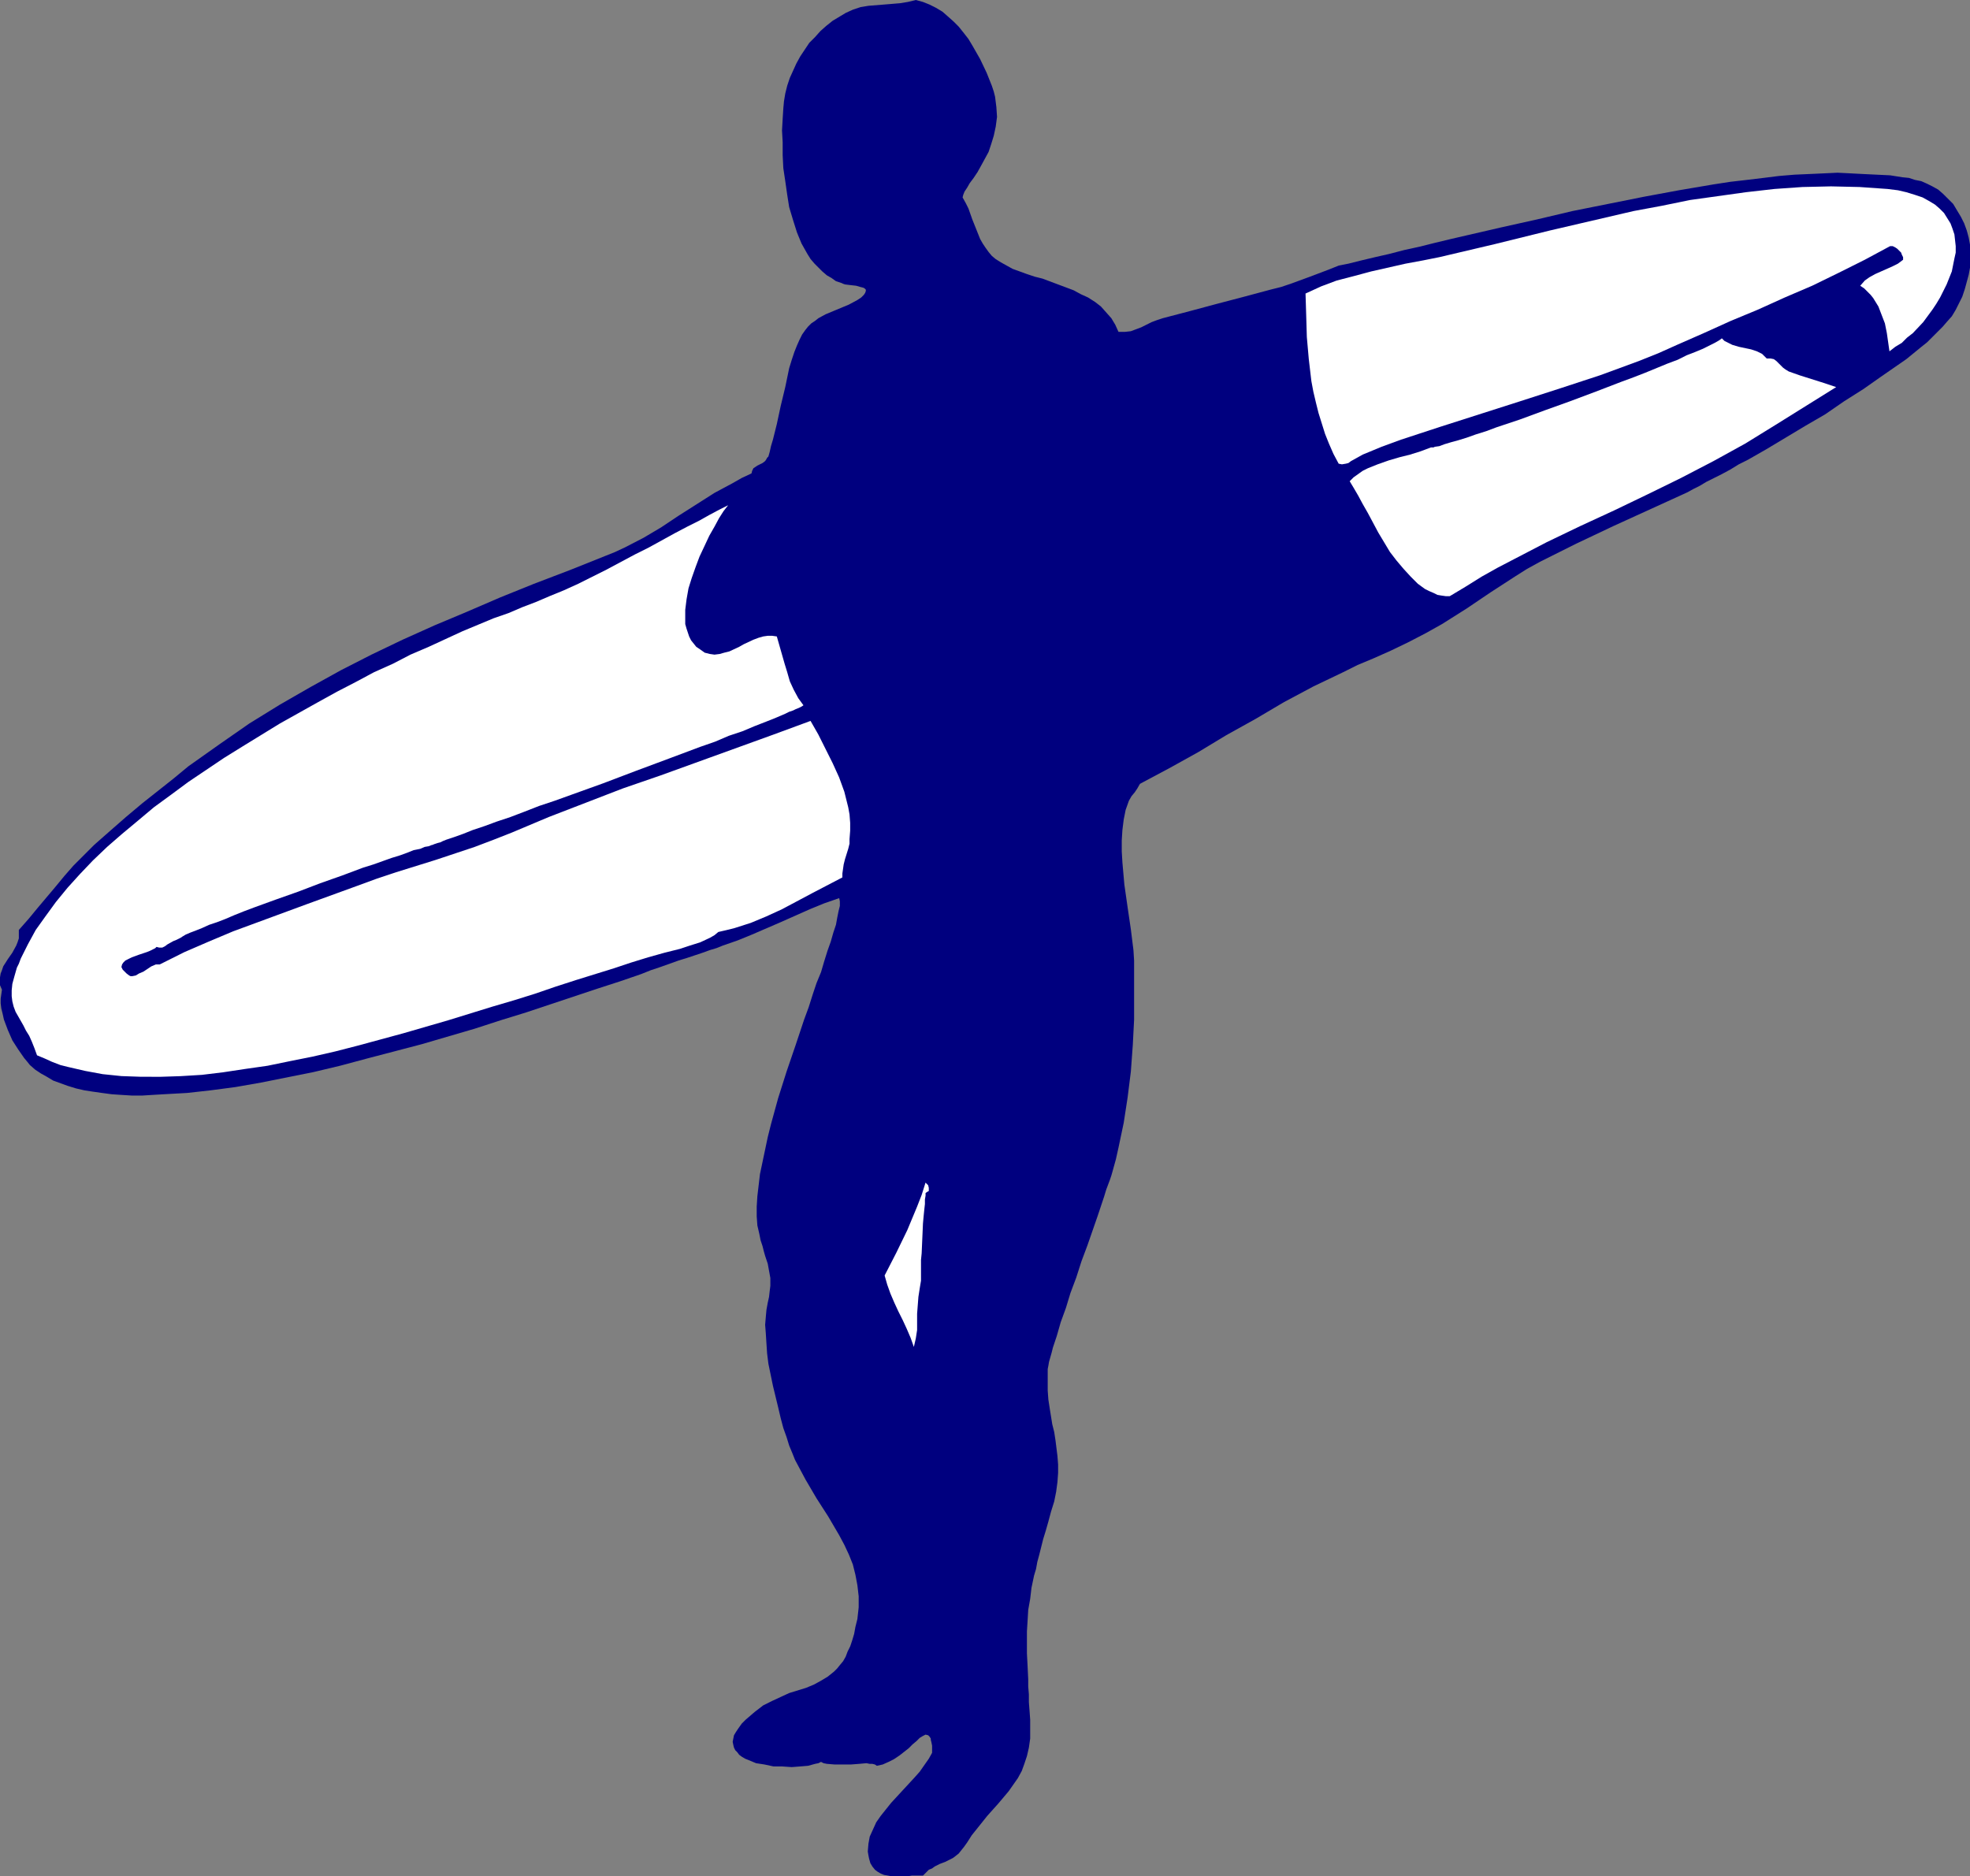
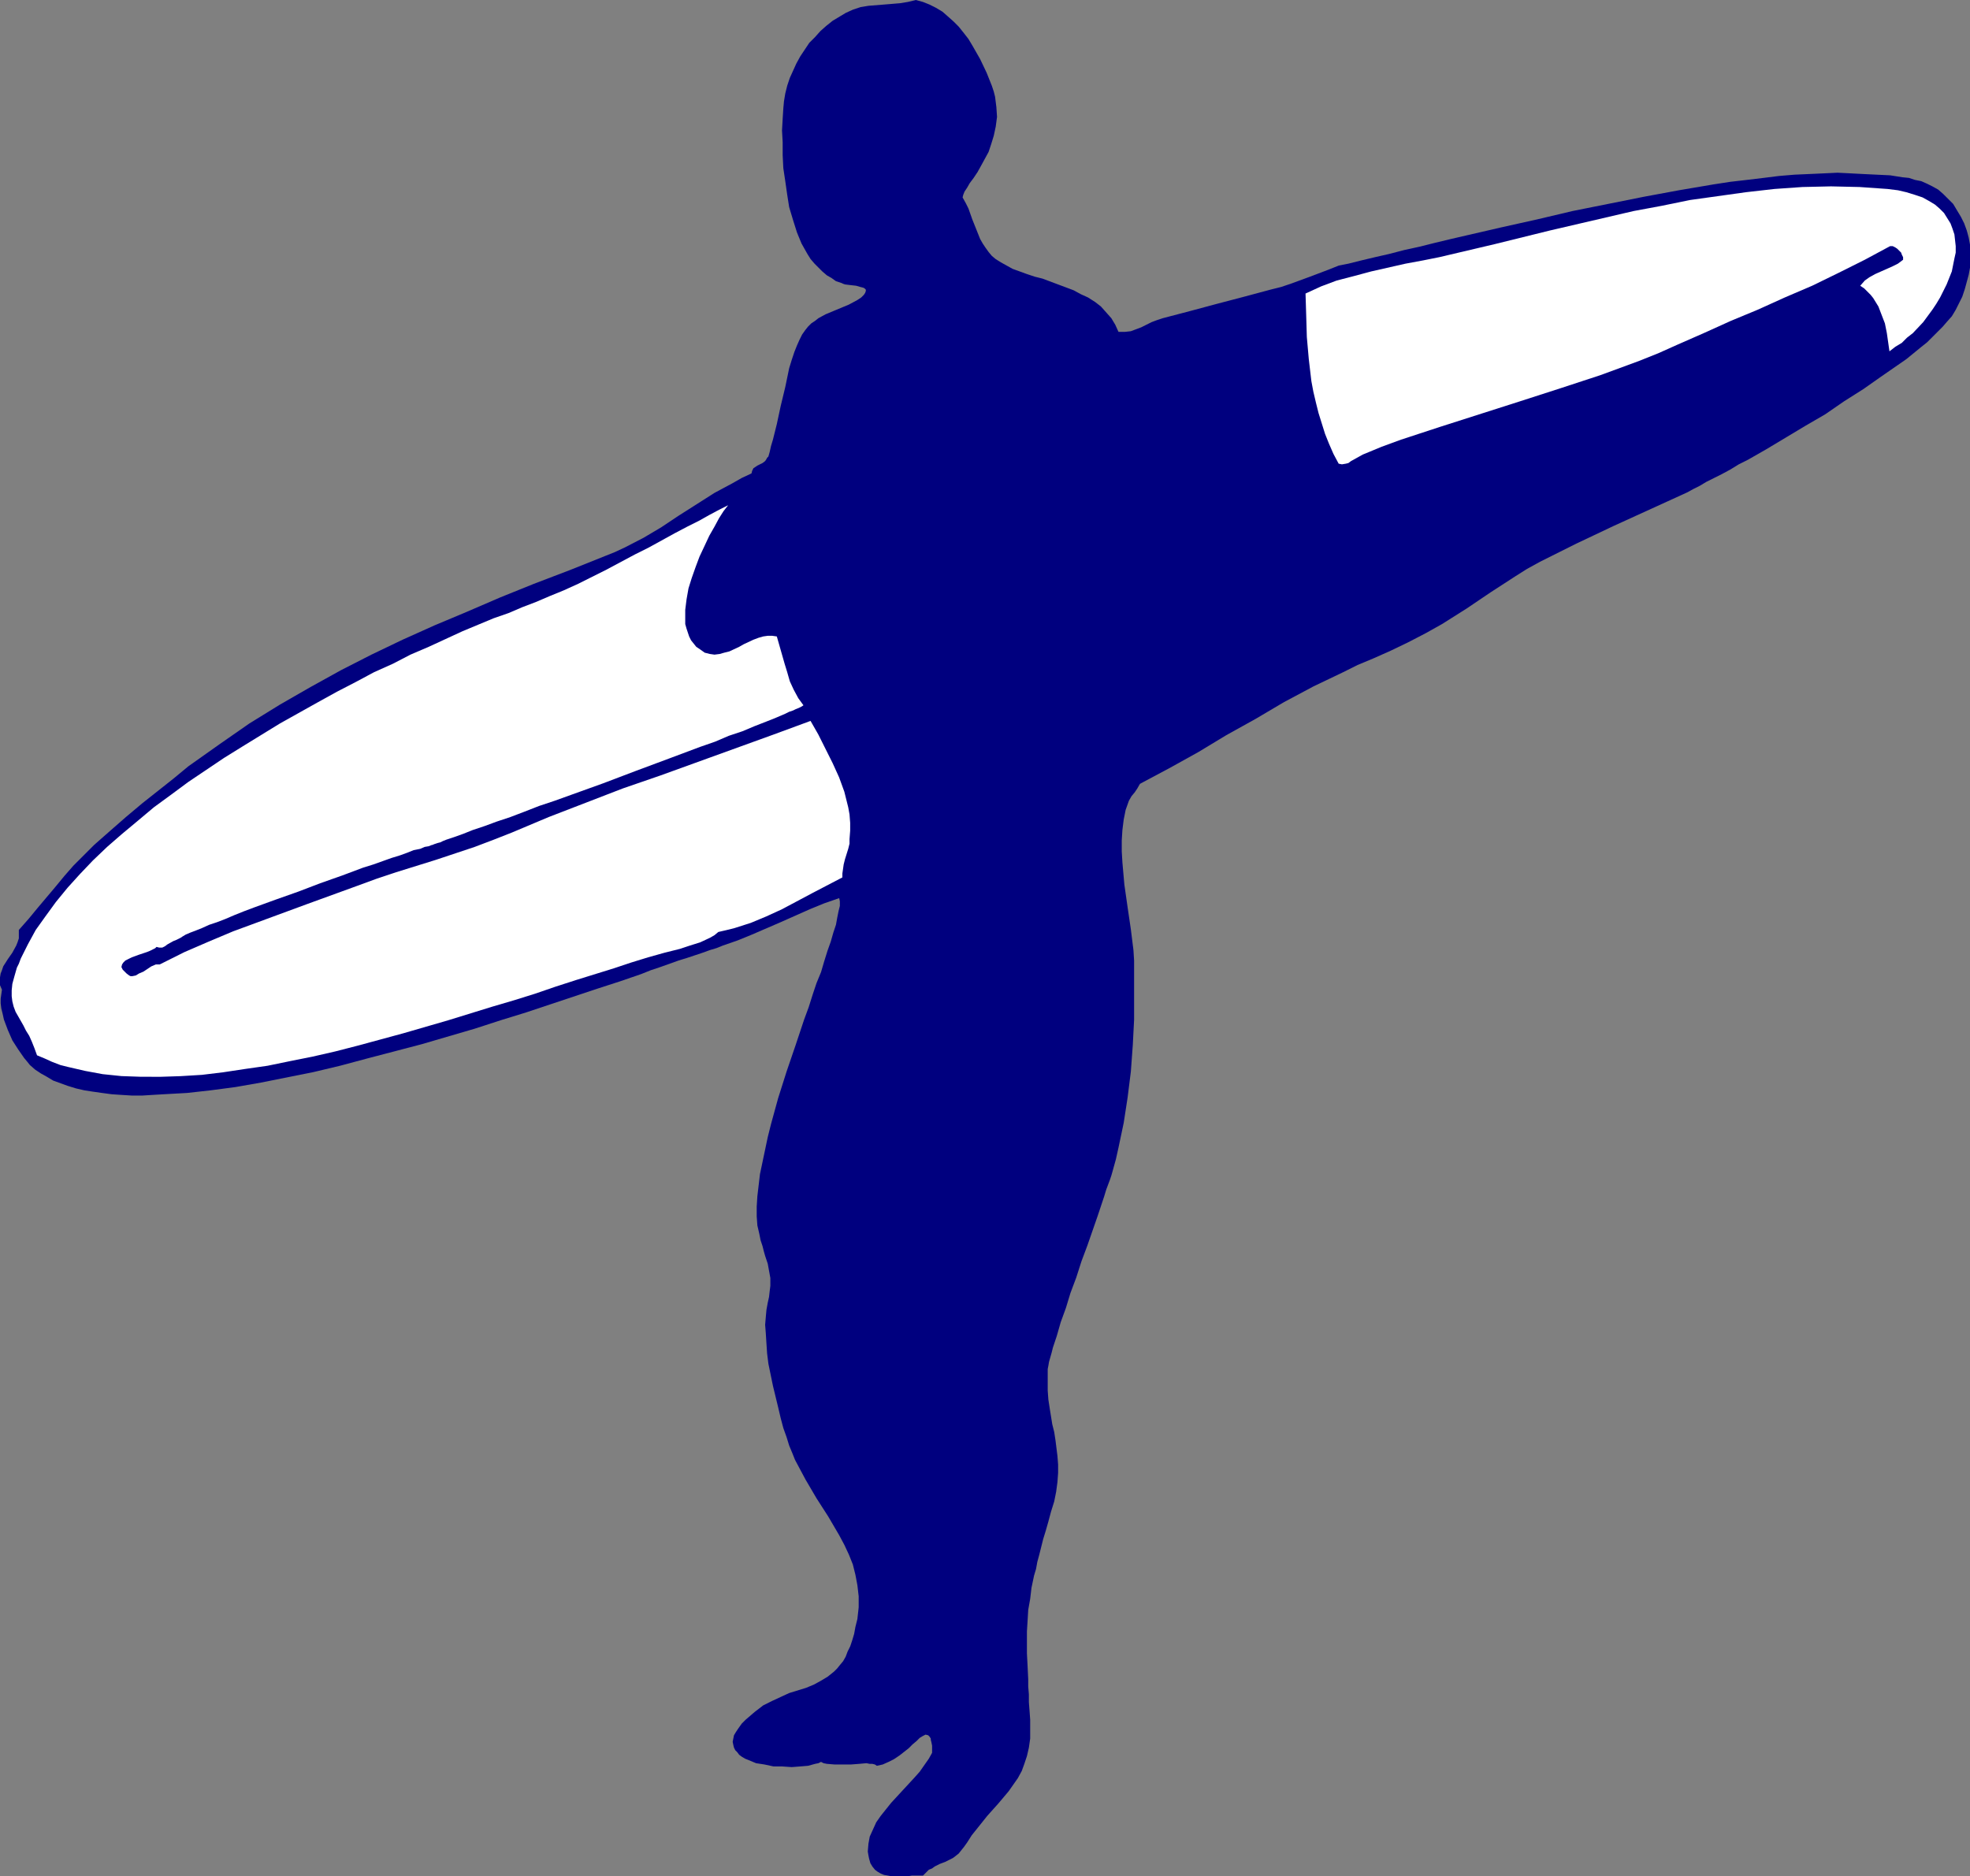
<svg xmlns="http://www.w3.org/2000/svg" xmlns:ns1="http://sodipodi.sourceforge.net/DTD/sodipodi-0.dtd" xmlns:ns2="http://www.inkscape.org/namespaces/inkscape" version="1.0" width="129.681mm" height="123.52mm" id="svg5" ns1:docname="Surfer.wmf">
  <rect width="100%" height="100%" fill="#808080" stroke="none" />
  <ns1:namedview id="namedview5" pagecolor="#ffffff" bordercolor="#000000" borderopacity="0.25" ns2:showpageshadow="2" ns2:pageopacity="0.0" ns2:pagecheckerboard="0" ns2:deskcolor="#d1d1d1" ns2:document-units="mm" />
  <defs id="defs1">
    <pattern id="WMFhbasepattern" patternUnits="userSpaceOnUse" width="6" height="6" x="0" y="0" />
  </defs>
  <path style="fill:#00007f;fill-opacity:1;fill-rule:evenodd;stroke:none" d="m 239.491,49.125 0.808,1.454 0.646,1.293 0.97,2.747 0.97,2.424 0.97,2.424 0.646,1.131 0.646,0.97 0.808,1.131 0.808,0.97 0.97,0.808 1.293,0.808 1.454,0.808 1.454,0.808 1.778,0.646 1.778,0.646 1.939,0.646 1.939,0.485 3.878,1.454 3.878,1.454 1.778,0.97 1.778,0.808 1.778,1.131 1.454,1.131 1.293,1.454 1.293,1.454 0.97,1.616 0.808,1.778 h 1.616 l 1.454,-0.162 1.293,-0.485 1.293,-0.485 2.586,-1.293 1.293,-0.485 1.454,-0.485 6.787,-1.778 6.626,-1.778 6.787,-1.778 6.626,-1.778 2.586,-0.646 2.424,-0.808 4.848,-1.778 4.686,-1.778 2.424,-0.97 2.424,-0.485 3.232,-0.808 3.394,-0.808 3.555,-0.808 3.717,-0.97 3.717,-0.808 3.878,-0.97 4.04,-0.97 4.202,-0.97 8.403,-1.939 8.726,-1.939 8.888,-2.101 8.888,-1.778 8.888,-1.778 8.726,-1.616 8.565,-1.454 4.202,-0.646 4.202,-0.485 4.04,-0.485 3.878,-0.485 3.878,-0.323 3.717,-0.162 3.555,-0.162 3.394,-0.162 3.232,0.162 3.07,0.162 3.394,0.162 3.394,0.162 3.07,0.485 1.616,0.162 1.454,0.485 1.616,0.323 1.454,0.646 1.293,0.646 1.454,0.808 1.293,1.131 1.131,1.131 1.293,1.293 0.97,1.616 0.97,1.616 0.808,1.616 0.646,1.778 0.485,1.778 0.323,1.778 v 1.939 1.778 1.939 l -0.323,1.778 -0.485,1.778 -0.485,1.778 -0.646,1.939 -0.808,1.616 -0.808,1.616 -0.97,1.616 -1.293,1.454 -0.97,1.131 -1.131,1.131 -1.293,1.293 -1.454,1.454 -1.616,1.293 -1.778,1.454 -1.778,1.454 -2.101,1.454 -4.202,2.909 -4.363,3.07 -4.848,3.07 -4.686,3.232 -5.01,2.909 -4.848,2.909 -4.848,2.909 -4.525,2.586 -2.262,1.131 -2.101,1.293 -2.101,1.131 -1.939,0.97 -1.939,0.97 -1.616,0.97 -1.616,0.808 -1.454,0.808 -9.211,4.201 -9.211,4.201 -9.211,4.363 -4.525,2.262 -4.525,2.262 -3.232,1.778 -3.07,1.939 -5.979,3.878 -5.979,4.04 -6.141,3.878 -4.04,2.262 -4.363,2.262 -4.363,2.101 -4.363,1.939 -3.878,1.616 -3.555,1.778 -7.434,3.555 -7.272,3.878 -7.11,4.201 -7.272,4.04 -6.949,4.201 -7.272,4.04 -7.272,3.878 -0.646,1.131 -0.646,0.97 -0.808,0.97 -0.646,1.131 -0.808,2.262 -0.485,2.424 -0.323,2.586 -0.162,2.586 v 2.747 l 0.162,2.747 0.485,5.494 0.808,5.656 0.808,5.494 0.323,2.586 0.323,2.586 0.162,2.586 v 2.262 6.141 6.302 l -0.323,6.302 -0.485,6.625 -0.808,6.464 -0.97,6.302 -1.293,6.141 -0.646,2.909 -0.808,2.909 -0.323,1.131 -0.323,0.97 -0.485,1.293 -0.485,1.293 -0.485,1.616 -0.485,1.454 -1.131,3.393 -1.293,3.717 -1.293,3.717 -1.454,3.878 -1.293,4.04 -1.454,3.878 -1.131,3.717 -1.293,3.555 -0.97,3.393 -0.485,1.454 -0.485,1.454 -0.323,1.293 -0.323,1.131 -0.323,1.131 -0.162,0.97 -0.162,0.808 v 0.646 2.424 2.262 l 0.162,2.262 0.323,2.101 0.646,4.04 0.485,1.939 0.323,2.101 0.485,3.878 0.162,2.101 v 2.101 l -0.162,2.262 -0.323,2.424 -0.485,2.424 -0.808,2.586 -0.646,2.424 -0.646,2.262 -0.646,2.101 -0.485,1.939 -0.485,1.939 -0.485,1.778 -0.323,1.778 -0.485,1.616 -0.646,3.07 -0.323,2.747 -0.485,2.747 -0.162,2.747 -0.162,2.586 v 5.494 l 0.162,3.07 0.162,3.393 v 1.778 l 0.162,1.939 v 1.939 l 0.162,2.101 0.162,2.262 v 2.262 2.424 l -0.323,2.262 -0.485,2.101 -0.646,1.939 -0.646,1.778 -0.97,1.778 -1.131,1.616 -1.131,1.616 -2.586,3.07 -2.747,3.07 -2.586,3.232 -1.293,1.616 -1.131,1.778 -0.808,1.131 -0.646,0.808 -0.646,0.808 -0.808,0.646 -0.646,0.485 -0.646,0.323 -1.293,0.646 -1.293,0.485 -1.293,0.646 -0.646,0.485 -0.808,0.323 -0.646,0.646 -0.808,0.808 h -1.778 -0.97 l -0.97,0.162 h -2.101 -2.101 l -0.808,-0.162 -0.97,-0.162 -0.808,-0.323 -0.808,-0.485 -0.646,-0.485 -0.646,-0.808 -0.485,-0.808 -0.323,-1.131 -0.162,-0.808 -0.162,-0.97 0.162,-1.939 0.323,-1.778 0.808,-1.778 0.808,-1.778 1.131,-1.616 1.293,-1.616 1.293,-1.616 5.818,-6.302 1.293,-1.454 1.131,-1.616 1.131,-1.616 0.808,-1.454 v -0.97 -0.808 l -0.162,-0.808 -0.162,-0.646 v -0.323 l -0.323,-0.485 -0.162,-0.162 -0.162,-0.162 -0.646,-0.162 -0.646,0.323 -0.808,0.485 -0.808,0.808 -0.97,0.808 -0.97,0.97 -2.262,1.778 -1.454,0.97 -1.293,0.646 -1.454,0.646 -1.454,0.323 -0.485,-0.323 -0.646,-0.162 h -0.646 l -0.808,-0.162 -1.778,0.162 -2.101,0.162 h -2.101 -1.939 l -1.939,-0.162 -0.808,-0.162 -0.646,-0.323 -0.646,0.323 -0.808,0.162 -1.778,0.485 -1.939,0.162 -2.101,0.162 -2.424,-0.162 h -2.101 l -2.262,-0.485 -2.101,-0.323 -1.939,-0.808 -0.808,-0.323 -0.808,-0.485 -0.646,-0.485 -0.485,-0.646 -0.485,-0.485 -0.323,-0.646 -0.162,-0.646 -0.162,-0.808 0.162,-0.808 0.162,-0.808 0.485,-0.808 0.646,-0.97 0.808,-1.131 0.97,-0.97 1.131,-0.97 1.131,-0.97 2.101,-1.616 2.262,-1.131 2.101,-0.97 2.101,-0.97 4.202,-1.293 1.939,-0.808 1.778,-0.97 1.616,-0.97 1.616,-1.293 0.808,-0.808 0.646,-0.808 0.808,-0.97 0.646,-1.131 0.485,-1.293 0.646,-1.293 0.485,-1.454 0.485,-1.616 0.323,-1.778 0.485,-1.939 0.323,-2.909 v -2.747 l -0.323,-2.747 -0.485,-2.586 -0.646,-2.586 -0.97,-2.424 -1.131,-2.424 -1.293,-2.424 -2.747,-4.686 -2.909,-4.525 -2.747,-4.686 -1.293,-2.424 -1.293,-2.424 -0.646,-1.616 -0.808,-1.939 -0.646,-2.101 -0.808,-2.262 -0.646,-2.424 -0.646,-2.747 -1.293,-5.333 -1.131,-5.494 -0.323,-2.586 -0.162,-2.424 -0.162,-2.586 -0.162,-2.101 0.162,-1.939 0.162,-1.778 0.323,-1.778 0.323,-1.454 0.162,-1.454 0.162,-1.293 v -1.939 l -0.323,-1.778 -0.323,-1.778 -0.646,-1.939 -0.323,-1.131 -0.323,-1.293 -0.485,-1.454 -0.323,-1.616 -0.485,-2.101 -0.162,-2.262 v -2.424 l 0.162,-2.586 0.323,-2.747 0.323,-2.747 0.646,-3.07 0.646,-3.07 0.646,-3.07 0.808,-3.232 1.778,-6.464 2.101,-6.625 2.262,-6.625 2.101,-6.302 1.131,-3.07 0.97,-3.07 0.97,-2.909 1.131,-2.747 0.808,-2.747 0.808,-2.586 0.808,-2.262 0.646,-2.262 0.646,-1.939 0.323,-1.778 0.323,-1.616 0.323,-1.293 v -1.131 l -0.162,-0.808 -3.717,1.293 -3.555,1.454 -7.272,3.232 -7.11,3.07 -3.555,1.454 -3.717,1.293 -1.616,0.646 -1.616,0.485 -1.778,0.646 -1.939,0.646 -0.97,0.323 -0.97,0.323 -2.101,0.646 -2.262,0.808 -2.262,0.808 -2.424,0.808 -2.424,0.97 -5.171,1.778 -5.494,1.778 -5.818,1.939 -5.818,1.939 -6.302,2.101 -6.302,1.939 -6.464,2.101 -6.626,1.939 -6.626,1.939 -13.574,3.555 -6.626,1.778 -6.787,1.616 -6.464,1.293 -6.464,1.293 -6.464,1.131 -6.141,0.808 -5.818,0.646 -5.818,0.323 -2.747,0.162 -2.586,0.162 h -2.586 l -2.586,-0.162 -2.424,-0.162 -2.424,-0.323 -2.262,-0.323 -2.101,-0.323 -2.101,-0.485 -2.101,-0.646 -1.778,-0.646 -1.778,-0.646 -1.616,-0.97 -1.454,-0.808 -1.454,-0.97 -1.293,-1.131 -0.646,-0.808 -0.808,-0.97 -1.454,-2.101 -1.454,-2.262 -1.131,-2.586 -0.97,-2.586 -0.323,-1.454 -0.323,-1.293 -0.162,-1.293 v -1.131 L 0.323,247.402 0.485,246.271 0,245.14 v -0.97 -0.97 l 0.162,-0.97 0.323,-0.808 0.323,-0.97 1.131,-1.778 1.131,-1.616 0.97,-1.778 0.323,-0.808 0.323,-0.97 v -0.97 -1.131 l 2.424,-2.747 2.262,-2.747 4.363,-5.171 2.262,-2.747 2.262,-2.586 2.424,-2.424 2.747,-2.747 4.04,-3.555 3.878,-3.393 4.04,-3.393 3.878,-3.07 3.878,-3.07 3.717,-3.07 3.878,-2.747 3.878,-2.747 3.717,-2.586 3.717,-2.586 7.595,-4.686 7.595,-4.363 7.595,-4.201 7.595,-3.878 7.757,-3.717 7.918,-3.555 8.08,-3.393 8.242,-3.555 8.403,-3.393 8.888,-3.393 8.888,-3.555 2.424,-0.97 2.424,-1.131 4.686,-2.424 4.363,-2.586 4.363,-2.909 8.888,-5.656 4.525,-2.424 2.262,-1.293 2.424,-1.131 0.162,-0.646 0.323,-0.646 0.485,-0.323 0.485,-0.323 0.646,-0.323 0.646,-0.323 0.646,-0.485 0.323,-0.485 0.162,-0.323 0.323,-0.323 0.323,-1.131 0.323,-1.454 0.485,-1.616 0.485,-1.939 0.485,-1.939 0.485,-2.262 0.485,-2.262 1.131,-4.686 0.97,-4.686 0.646,-2.101 0.646,-1.939 0.646,-1.616 0.646,-1.454 0.646,-1.293 0.808,-1.131 0.646,-0.808 0.808,-0.808 0.97,-0.646 0.808,-0.646 1.778,-0.97 1.939,-0.808 1.939,-0.808 1.939,-0.808 2.101,-1.131 0.97,-0.646 0.646,-0.646 0.323,-0.485 0.162,-0.485 v -0.323 l -0.323,-0.323 -0.323,-0.162 -0.646,-0.162 -1.131,-0.323 -1.454,-0.162 -1.293,-0.162 -0.485,-0.162 -0.323,-0.162 -1.454,-0.485 -1.131,-0.808 -1.131,-0.646 -1.131,-0.97 -0.97,-0.97 -0.97,-0.97 -0.97,-1.131 -0.808,-1.293 -1.454,-2.586 -1.131,-2.747 -0.97,-3.07 -0.97,-3.232 -0.485,-3.07 -0.485,-3.393 -0.485,-3.232 -0.162,-3.232 v -3.232 l -0.162,-2.909 0.162,-2.909 0.162,-2.586 0.162,-1.778 0.323,-1.939 0.485,-1.939 0.646,-1.939 0.808,-1.778 0.808,-1.778 0.97,-1.778 2.262,-3.393 1.454,-1.454 1.293,-1.454 1.454,-1.293 1.616,-1.293 1.616,-0.97 1.616,-0.97 1.778,-0.808 1.939,-0.646 1.939,-0.323 4.04,-0.323 3.878,-0.323 1.939,-0.323 L 227.856,0 l 1.778,0.485 1.616,0.646 1.616,0.808 1.616,0.97 1.293,1.131 1.454,1.293 1.293,1.293 1.293,1.616 1.131,1.454 0.97,1.616 1.939,3.393 1.616,3.393 0.646,1.616 0.646,1.616 0.485,1.454 0.323,1.293 0.162,1.293 0.162,1.293 0.162,2.424 -0.323,2.424 -0.485,2.262 -0.646,2.101 -0.646,1.939 -0.97,1.778 -0.97,1.778 -0.808,1.454 -0.97,1.454 -0.97,1.293 -0.646,1.131 -0.646,0.97 -0.323,0.808 z" id="path1" />
  <path style="fill:#ffffff;fill-opacity:1;fill-rule:evenodd;stroke:none" d="m 470.094,87.423 -0.323,-2.262 -0.323,-2.262 -0.485,-2.424 -0.808,-2.101 -0.808,-2.101 -1.293,-2.101 -0.646,-0.808 -0.808,-0.808 -0.808,-0.808 -0.97,-0.646 1.131,-1.293 1.131,-0.808 1.454,-0.808 1.454,-0.646 2.909,-1.293 1.293,-0.646 1.293,-0.97 v -0.646 l -0.323,-0.646 -0.162,-0.485 -0.485,-0.485 -0.485,-0.485 -0.485,-0.323 -0.646,-0.323 h -0.646 l -6.302,3.393 -6.464,3.232 -6.626,3.232 -6.787,2.909 -6.787,3.07 -6.626,2.747 -6.787,3.07 -6.626,2.909 -4.686,2.101 -4.848,1.939 -4.848,1.778 -4.848,1.778 -9.858,3.232 -10.019,3.232 -19.715,6.302 -9.858,3.232 -4.848,1.778 -4.686,1.939 -1.454,0.808 -1.454,0.808 -0.646,0.485 -0.646,0.162 -0.97,0.162 -0.808,-0.162 -1.293,-2.424 -1.131,-2.586 -0.97,-2.424 -0.808,-2.586 -0.808,-2.586 -0.646,-2.586 -0.646,-2.747 -0.485,-2.586 -0.646,-5.494 -0.485,-5.494 -0.162,-5.494 -0.162,-5.333 3.878,-1.778 3.878,-1.454 4.363,-1.131 4.202,-1.131 8.565,-1.939 4.363,-0.808 4.04,-0.808 13.736,-3.232 13.736,-3.393 13.898,-3.232 6.949,-1.616 6.949,-1.293 7.11,-1.454 6.949,-0.97 6.949,-0.97 7.11,-0.808 6.949,-0.485 7.11,-0.162 7.11,0.162 6.949,0.485 2.586,0.323 2.101,0.485 2.101,0.646 1.939,0.646 1.454,0.808 1.616,0.97 1.131,0.97 1.131,1.131 0.808,1.293 0.808,1.293 0.485,1.293 0.485,1.454 0.162,1.454 0.162,1.454 v 1.616 l -0.323,1.454 -0.323,1.616 -0.323,1.616 -0.646,1.616 -0.646,1.616 -0.808,1.616 -0.808,1.616 -0.97,1.616 -0.97,1.454 -2.262,3.07 -2.586,2.747 -1.454,1.131 -1.293,1.293 -1.616,0.97 z" id="path2" />
-   <path style="fill:#ffffff;fill-opacity:1;fill-rule:evenodd;stroke:none" d="m 439.551,89.201 h 0.97 l 0.808,0.162 0.646,0.485 0.485,0.485 1.131,1.131 0.646,0.485 0.808,0.485 2.747,0.97 3.07,0.97 3.07,0.97 2.909,0.97 -15.029,9.373 -7.595,4.686 -7.918,4.363 -8.08,4.201 -8.242,4.04 -8.403,4.04 -8.403,3.878 -8.403,4.04 -8.08,4.201 -4.04,2.101 -4.04,2.262 -3.878,2.424 -4.04,2.424 h -0.97 l -1.131,-0.162 -0.97,-0.162 -0.97,-0.485 -1.131,-0.485 -0.97,-0.485 -1.778,-1.293 -1.778,-1.778 -1.778,-1.939 -1.778,-2.101 -1.616,-2.101 -1.454,-2.424 -1.454,-2.424 -2.586,-4.848 -1.293,-2.262 -1.131,-2.101 -1.131,-1.939 -0.97,-1.616 0.97,-0.97 1.131,-0.808 1.131,-0.808 1.293,-0.646 2.424,-0.97 2.747,-0.97 2.747,-0.808 2.586,-0.646 2.586,-0.808 2.586,-0.97 h 0.646 l 0.323,-0.162 1.131,-0.162 1.293,-0.485 1.616,-0.485 1.778,-0.485 2.101,-0.646 2.262,-0.808 2.586,-0.808 2.586,-0.97 2.909,-0.97 2.909,-0.97 3.07,-1.131 3.07,-1.131 6.302,-2.262 6.464,-2.424 6.302,-2.424 3.07,-1.131 2.909,-1.131 2.747,-1.131 2.747,-1.131 2.586,-0.97 2.262,-1.131 2.101,-0.808 1.939,-0.808 1.616,-0.808 1.293,-0.646 1.131,-0.646 0.646,-0.485 0.646,0.646 0.646,0.323 1.293,0.646 1.616,0.485 3.07,0.646 1.454,0.485 0.646,0.323 0.646,0.323 0.485,0.485 z" id="path3" />
  <path style="fill:#ffffff;fill-opacity:1;fill-rule:evenodd;stroke:none" d="m 181.153,125.721 -1.131,1.454 -1.131,1.778 -1.131,2.101 -1.293,2.262 -1.131,2.424 -1.293,2.747 -0.97,2.586 -0.97,2.747 -0.808,2.586 -0.485,2.747 -0.323,2.586 v 2.424 1.131 l 0.323,1.131 0.323,0.97 0.323,0.97 0.485,0.97 0.646,0.808 0.646,0.808 0.97,0.646 1.131,0.808 1.293,0.323 1.131,0.162 1.293,-0.162 1.131,-0.323 1.293,-0.323 2.424,-1.131 1.131,-0.646 2.424,-1.131 1.293,-0.485 1.131,-0.323 1.131,-0.162 h 1.131 l 1.131,0.162 0.646,2.262 0.646,2.262 0.646,2.262 0.646,2.101 0.646,2.262 0.97,2.101 1.131,2.101 1.293,1.778 -0.485,0.323 -0.646,0.323 -0.808,0.323 -0.646,0.323 -0.97,0.323 -0.97,0.485 -2.262,0.97 -2.424,0.97 -2.909,1.131 -3.07,1.293 -3.394,1.131 -3.394,1.454 -3.717,1.293 -3.878,1.454 -3.878,1.454 -8.242,3.07 -8.08,3.07 -8.08,2.909 -4.04,1.454 -3.878,1.293 -3.717,1.454 -3.394,1.293 -3.394,1.131 -3.07,1.131 -2.909,0.97 -2.424,0.97 -2.262,0.808 -0.97,0.323 -0.97,0.323 -0.808,0.323 -0.646,0.323 -0.646,0.162 -0.485,0.162 -0.485,0.162 -0.323,0.162 h -0.162 v 0 l -0.808,0.323 -0.97,0.162 -1.131,0.485 -1.616,0.323 -1.616,0.646 -1.778,0.646 -2.101,0.646 -2.262,0.808 -2.262,0.808 -2.586,0.808 -2.586,0.97 -2.586,0.97 -5.494,1.939 -5.494,2.101 -5.494,1.939 -5.333,1.939 -2.586,0.97 -2.424,0.97 -2.262,0.97 -2.101,0.808 -1.939,0.646 -1.778,0.808 -1.616,0.646 -1.293,0.485 -1.131,0.485 -0.808,0.485 -0.485,0.323 -0.323,0.162 -0.646,0.323 -0.808,0.323 -1.454,0.808 -0.646,0.485 -0.646,0.323 h -0.808 l -0.646,-0.162 -0.323,0.323 -0.646,0.323 -0.646,0.323 -0.808,0.323 -0.97,0.323 -0.97,0.323 -1.778,0.646 -0.97,0.485 -0.646,0.323 -0.485,0.485 -0.323,0.485 -0.162,0.646 0.323,0.646 0.323,0.323 0.323,0.323 0.323,0.323 0.646,0.485 0.323,0.162 h 0.485 l 0.808,-0.162 0.808,-0.485 1.131,-0.485 1.939,-1.293 1.131,-0.485 h 0.485 0.485 l 6.141,-3.07 5.979,-2.586 6.141,-2.586 6.141,-2.262 12.282,-4.525 12.443,-4.525 4.848,-1.778 4.848,-1.616 9.858,-3.07 4.848,-1.616 4.848,-1.616 4.686,-1.778 4.525,-1.778 9.211,-3.878 9.211,-3.555 9.211,-3.555 9.373,-3.232 9.373,-3.393 9.373,-3.393 9.373,-3.393 9.211,-3.393 1.939,3.393 1.778,3.555 1.778,3.555 1.616,3.555 1.293,3.555 0.485,1.939 0.485,1.939 0.323,1.778 0.162,2.101 v 1.939 l -0.162,2.101 v 1.131 l -0.323,1.293 -0.808,2.586 -0.323,1.293 -0.162,1.131 -0.162,1.131 v 0.97 l -7.434,3.878 -7.595,4.04 -3.878,1.778 -3.878,1.616 -4.04,1.293 -1.939,0.485 -2.101,0.485 -0.97,0.808 -1.131,0.646 -2.424,1.131 -2.586,0.808 -2.424,0.808 -3.878,0.97 -4.04,1.131 -4.202,1.293 -4.363,1.454 -4.686,1.454 -4.686,1.454 -5.01,1.616 -5.171,1.778 -5.171,1.616 -5.494,1.616 -10.989,3.393 -11.15,3.232 -11.312,3.07 -5.656,1.454 -5.656,1.293 -5.656,1.131 -5.494,1.131 -5.656,0.808 -5.333,0.808 -5.333,0.646 -5.333,0.323 -5.01,0.162 H 34.906 l -4.686,-0.162 -4.686,-0.485 -4.363,-0.808 -4.202,-0.97 -1.939,-0.485 -2.101,-0.808 -1.778,-0.808 -1.939,-0.808 -0.646,-1.778 -0.646,-1.616 -0.646,-1.454 -0.808,-1.293 -0.646,-1.293 -0.646,-1.131 -1.293,-2.262 -0.485,-1.293 -0.323,-1.293 -0.162,-1.293 v -1.454 l 0.162,-1.616 0.485,-1.778 0.646,-2.262 0.485,-0.97 0.485,-1.293 1.778,-3.555 1.939,-3.555 2.424,-3.393 2.586,-3.555 2.909,-3.555 3.07,-3.393 3.232,-3.393 3.555,-3.393 3.717,-3.232 3.878,-3.232 4.04,-3.393 4.202,-3.07 4.363,-3.232 8.888,-5.979 4.686,-2.909 9.211,-5.656 9.534,-5.333 4.686,-2.586 4.686,-2.424 4.525,-2.424 4.686,-2.101 4.363,-2.262 4.525,-1.939 4.202,-1.939 4.202,-1.939 3.878,-1.616 3.878,-1.616 3.717,-1.293 3.394,-1.454 3.394,-1.293 3.394,-1.454 3.555,-1.454 3.555,-1.616 7.11,-3.555 6.949,-3.717 3.555,-1.778 3.232,-1.778 3.232,-1.778 3.07,-1.616 2.909,-1.454 2.586,-1.454 2.424,-1.293 z" id="path4" />
-   <path style="fill:#ffffff;fill-opacity:1;fill-rule:evenodd;stroke:none" d="m 230.28,296.85 v 0.646 l -0.162,0.97 v 1.131 l -0.162,1.454 -0.162,1.616 -0.162,1.778 -0.162,3.717 -0.162,3.717 -0.162,1.616 v 1.616 1.293 1.131 0.646 0.323 0.162 l -0.323,1.939 -0.323,2.101 -0.323,4.201 v 4.04 l -0.323,2.101 -0.485,2.101 -0.808,-2.262 -0.97,-2.262 -0.97,-2.101 -1.131,-2.262 -0.97,-2.101 -0.97,-2.262 -0.808,-2.262 -0.646,-2.262 2.909,-5.656 2.747,-5.656 2.424,-5.817 1.131,-2.909 0.97,-3.07 0.646,0.646 0.162,0.646 v 0.485 0.323 l -0.323,0.162 z" id="path5" />
</svg>